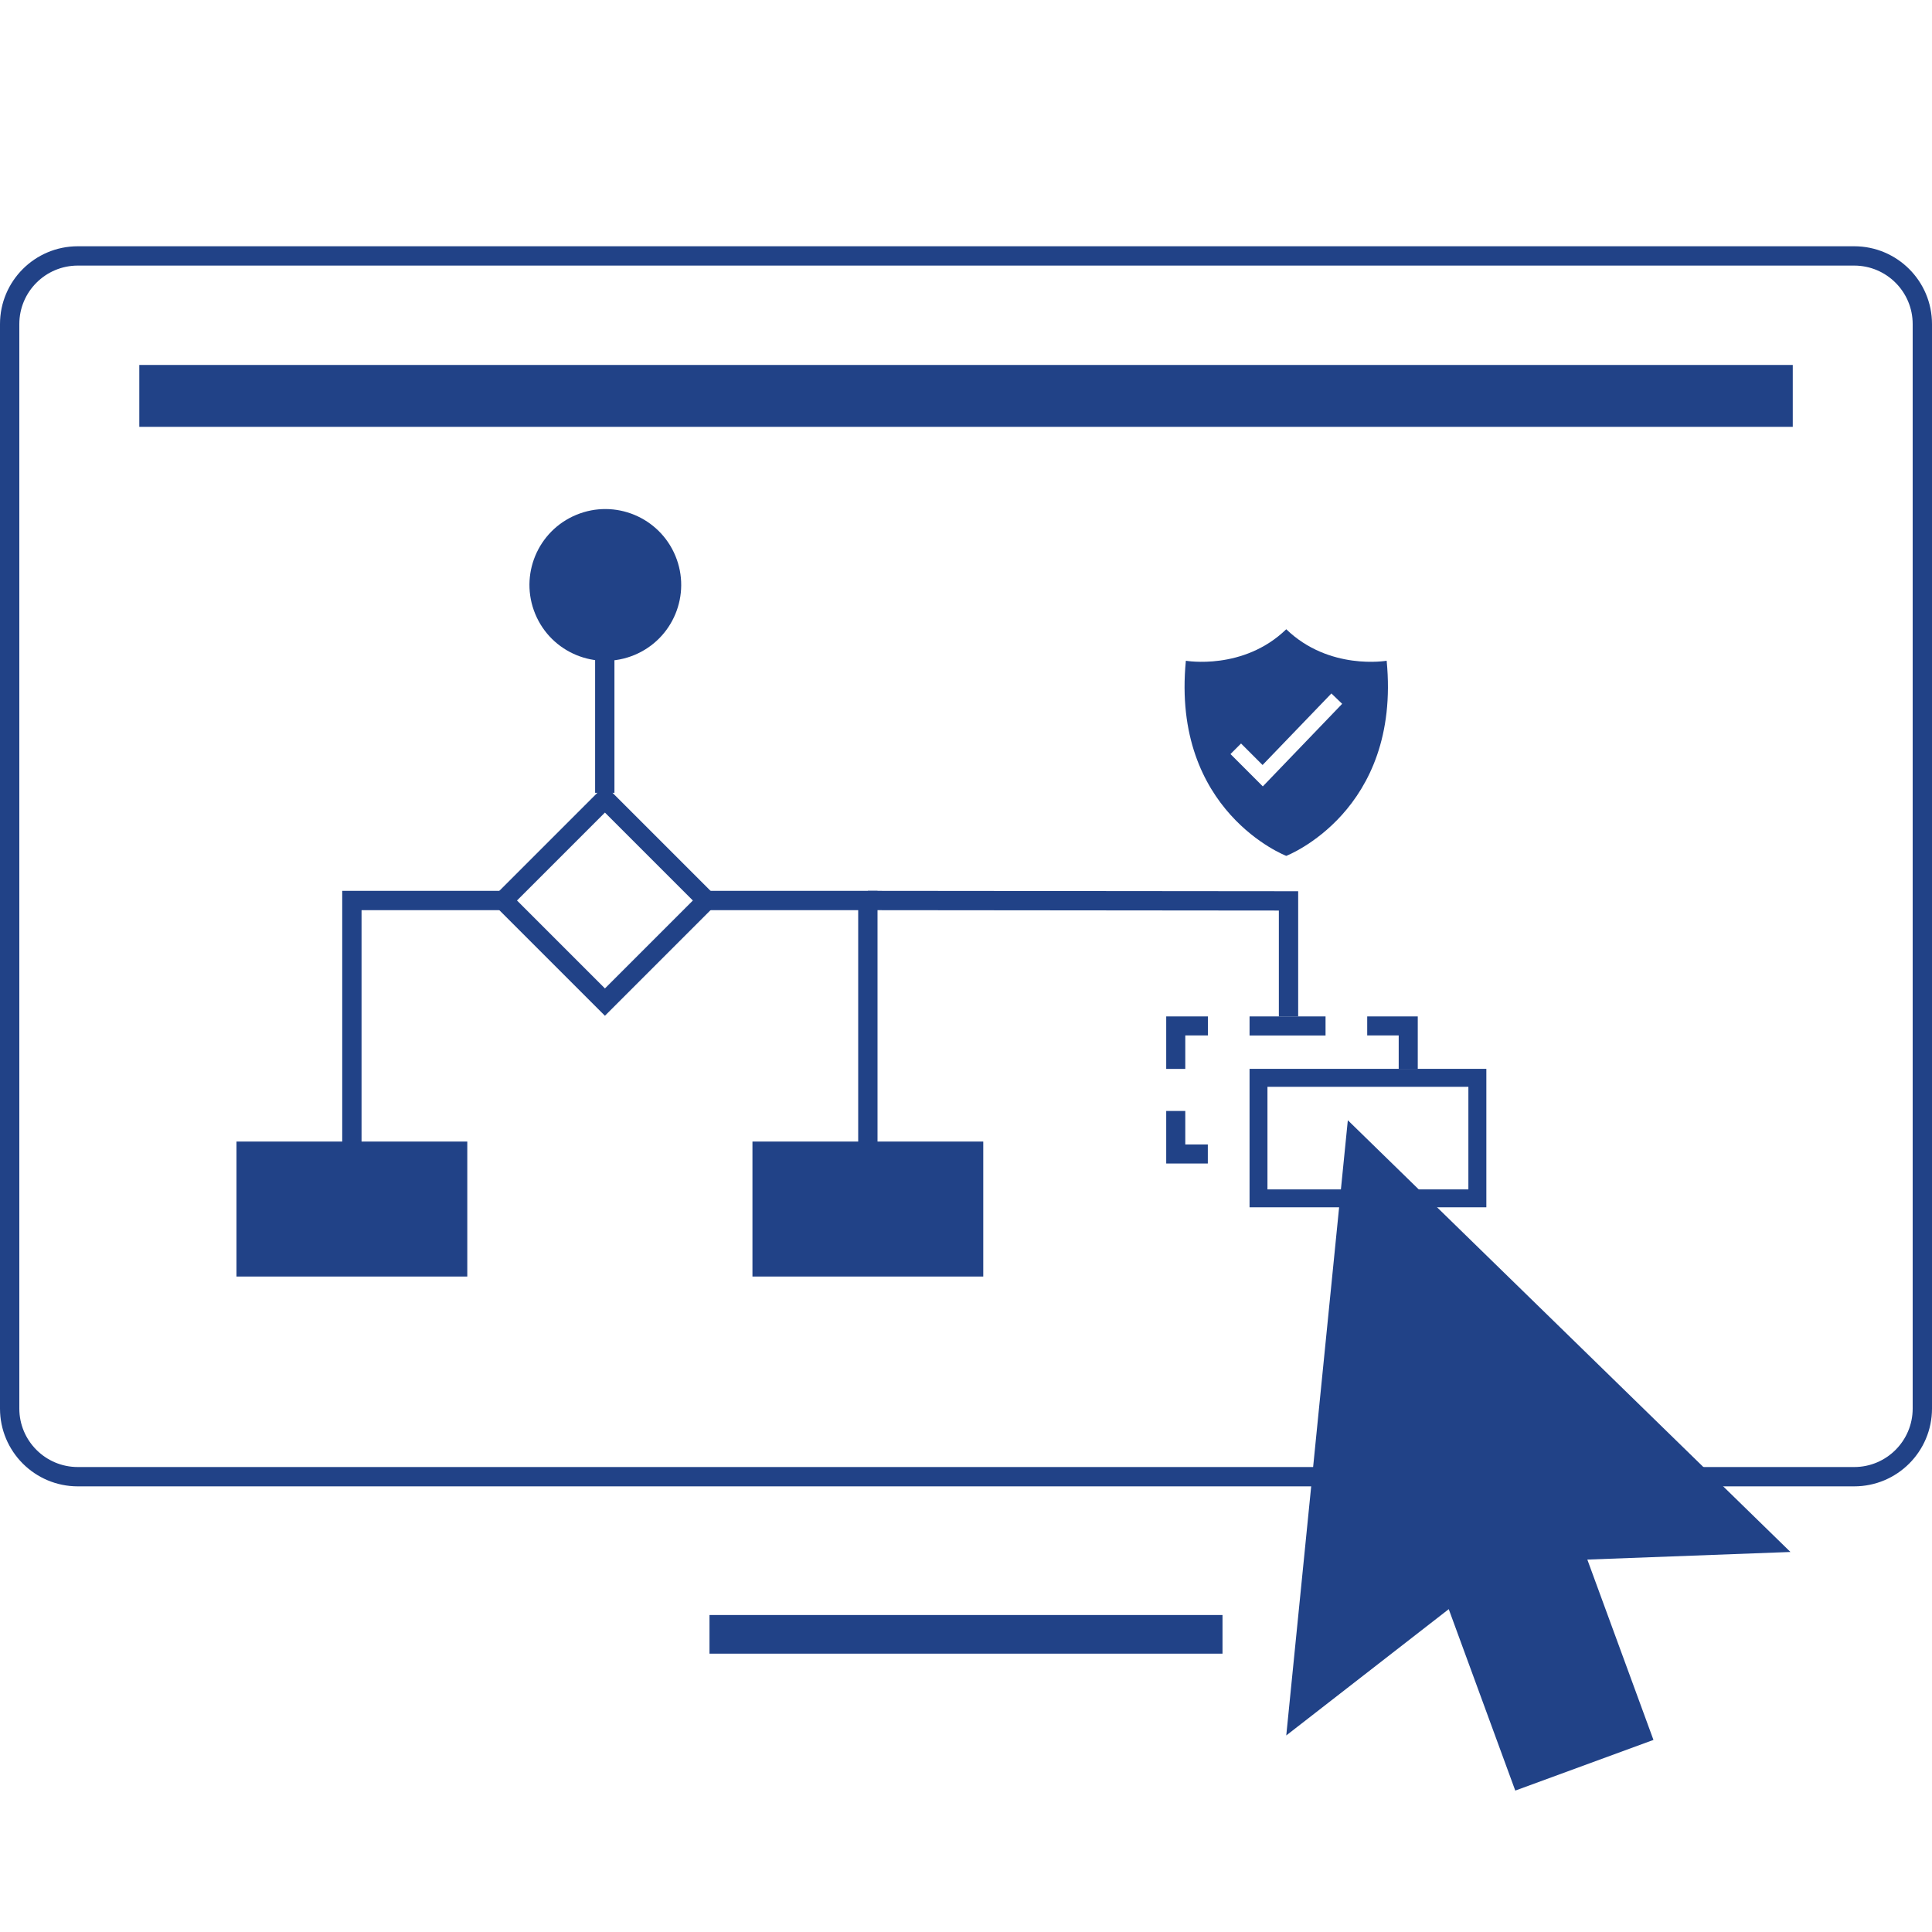
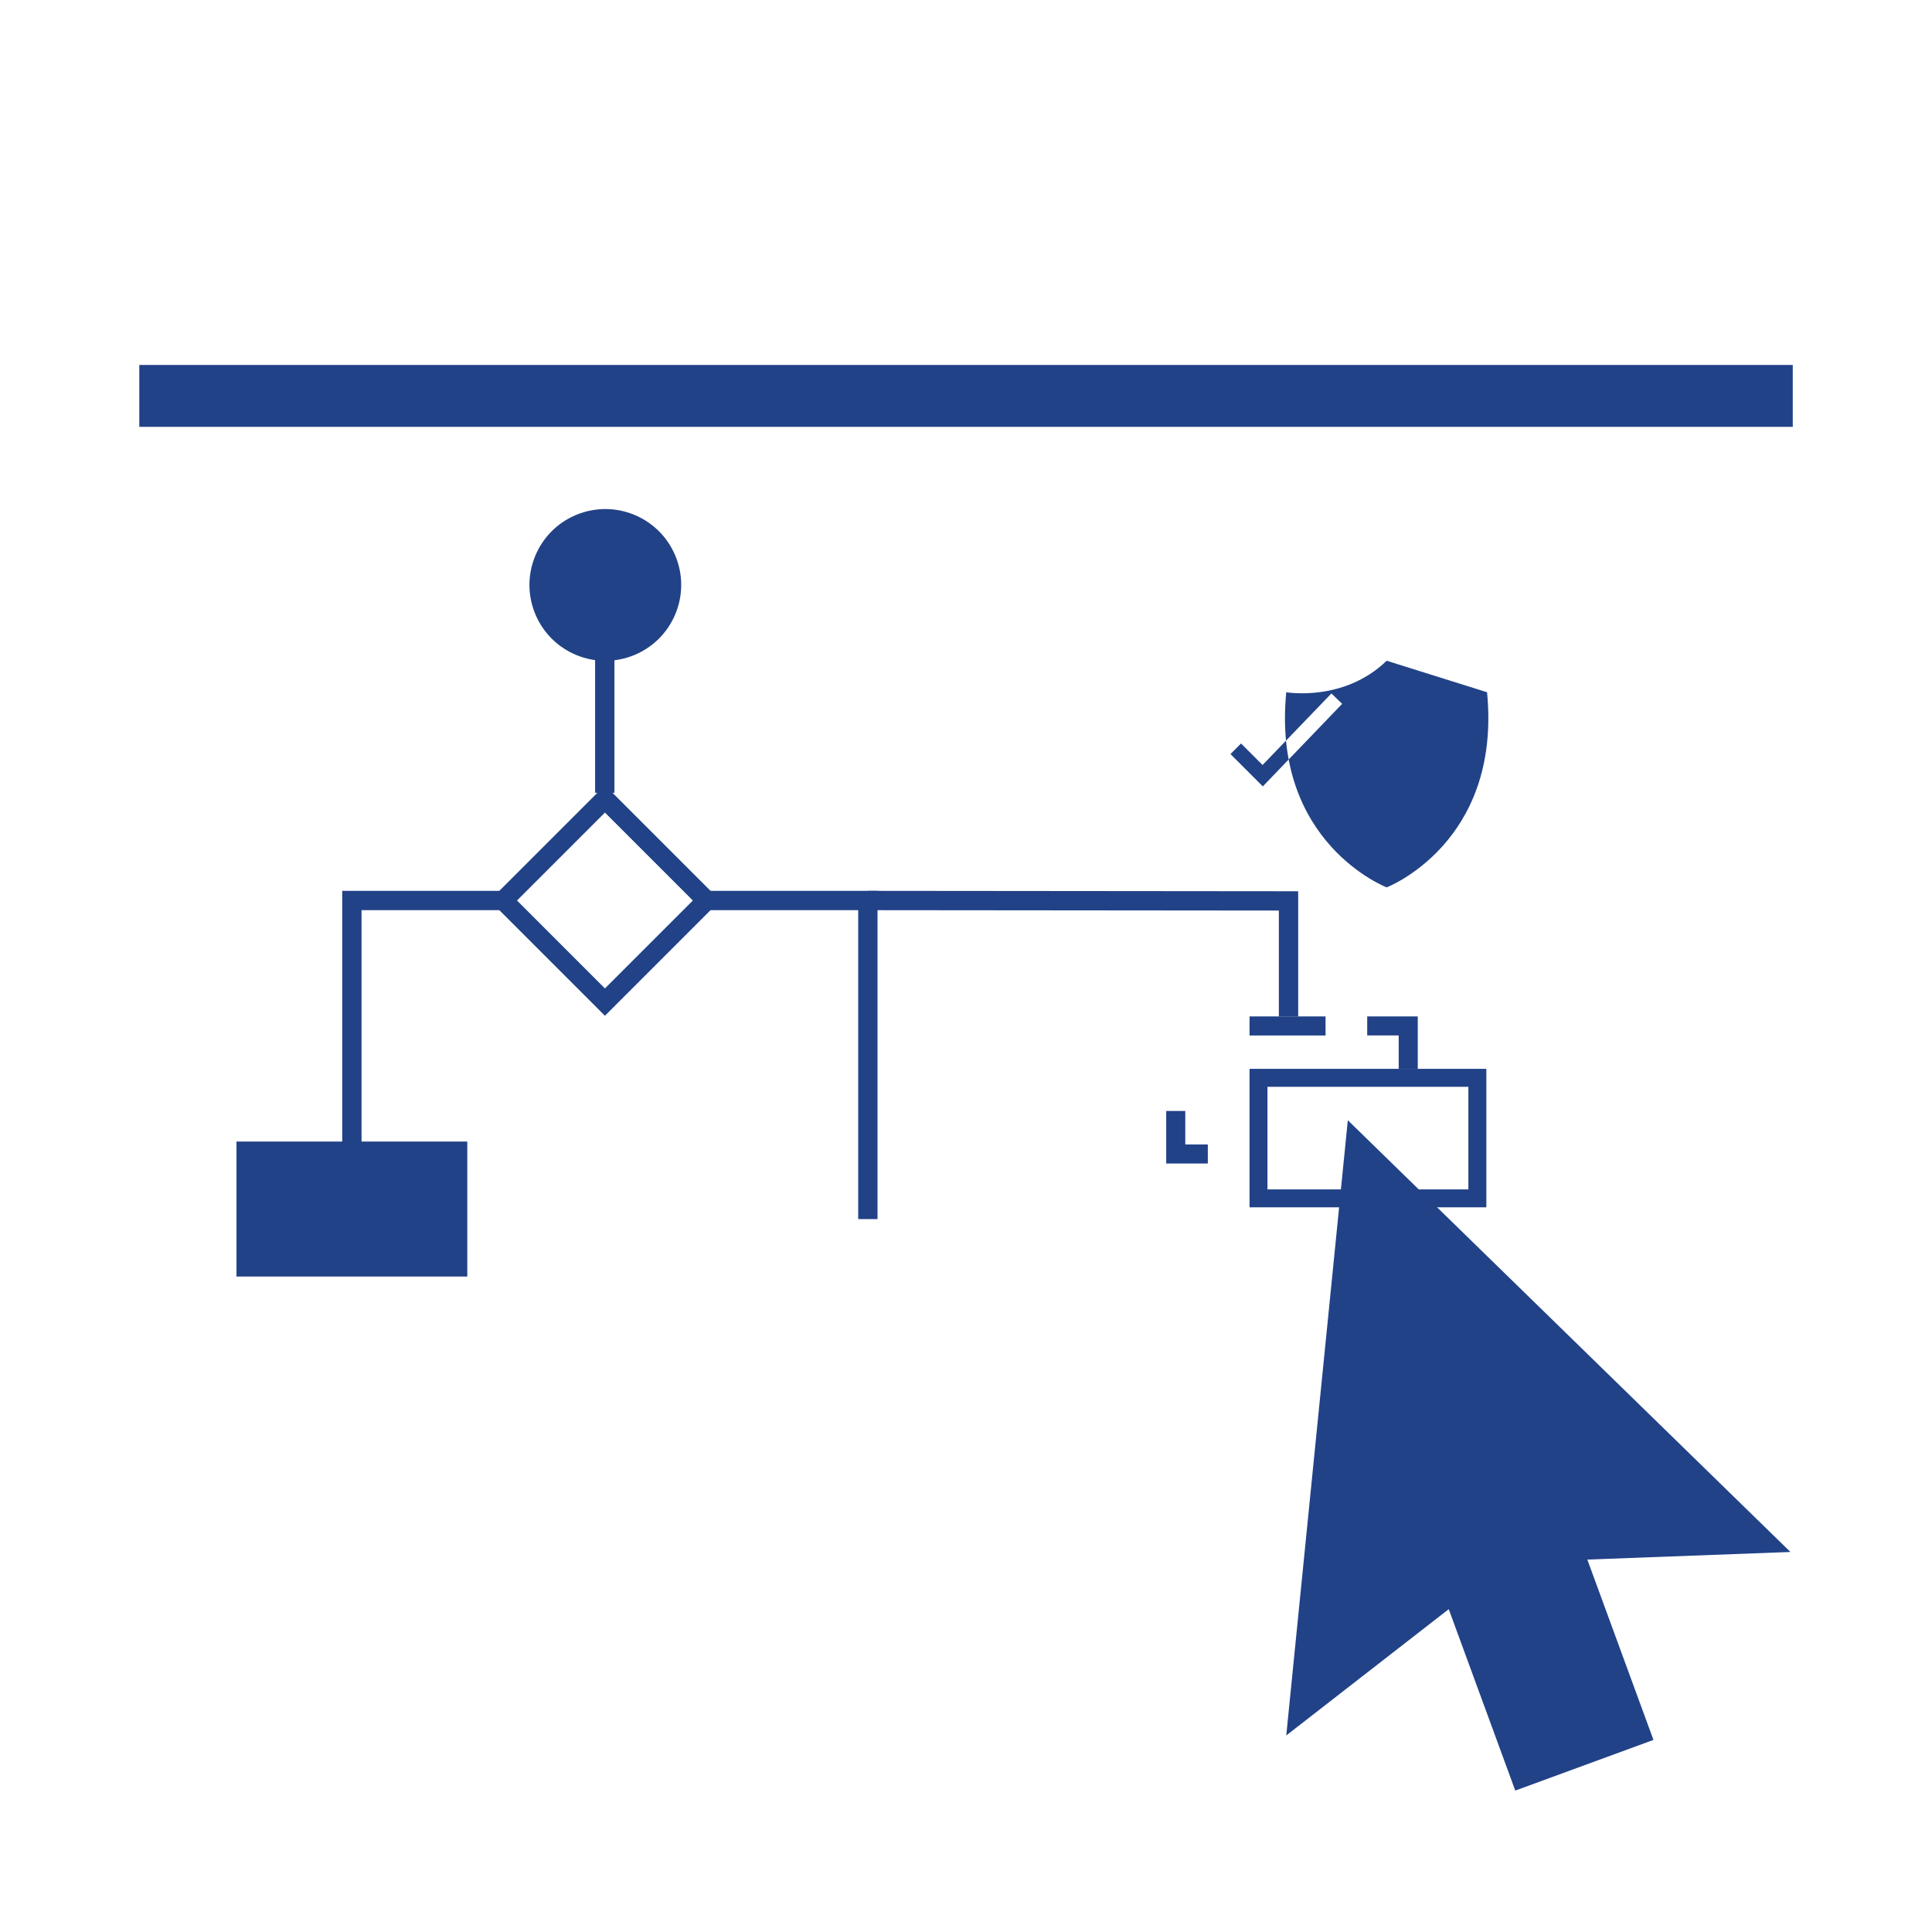
<svg xmlns="http://www.w3.org/2000/svg" viewBox="0 0 300 300">
  <defs>
    <style>.cls-1{stroke-width:3px;}.cls-1,.cls-2{fill:none;stroke:#214287;stroke-miterlimit:10;}.cls-2{stroke-width:6px;}.cls-3{fill:#214287;}</style>
  </defs>
  <g id="Layer_2">
-     <path class="cls-3" d="M215.32,102.6s-8.92,1.56-15.59-4.89c-6.66,6.45-15.59,4.89-15.59,4.89-2.28,23.43,15.59,30.3,15.59,30.3,0,0,17.86-6.87,15.59-30.3Zm-19.24,19.5l-5.01-5.01,1.64-1.64,3.34,3.34,10.69-11.11,1.67,1.61-12.32,12.82Z" />
+     <path class="cls-3" d="M215.32,102.6c-6.66,6.45-15.59,4.89-15.59,4.89-2.28,23.43,15.59,30.3,15.59,30.3,0,0,17.86-6.87,15.59-30.3Zm-19.24,19.5l-5.01-5.01,1.64-1.64,3.34,3.34,10.69-11.11,1.67,1.61-12.32,12.82Z" />
  </g>
  <g id="Layer_3">
    <rect class="cls-1" x="82.78" y="128.67" width="22.31" height="22.31" transform="translate(-71.36 107.38) rotate(-45)" />
    <circle class="cls-3" cx="93.99" cy="90.83" r="11.78" transform="translate(-27.6 42.88) rotate(-22.5)" />
    <line class="cls-1" x1="93.91" y1="94.4" x2="93.91" y2="123.11" />
    <polyline class="cls-1" points="108.59 139.83 134.76 139.83 134.76 189.3" />
    <polyline class="cls-1" points="54.64 189.3 54.64 139.83 79.11 139.83" />
    <polyline class="cls-1" points="134.76 139.83 200.08 139.89 200.08 157.83" />
-     <rect class="cls-3" x="116.84" y="177.26" width="35.84" height="20.96" />
    <rect class="cls-3" x="36.72" y="177.26" width="35.84" height="20.96" />
    <path class="cls-3" d="M228.01,168.76v15.93h-31.2v-15.93h31.2m2.79-2.79h-36.77v21.5h36.77v-21.5h0Z" />
    <g>
      <polygon class="cls-3" points="187.55 177.71 184.05 177.71 184.05 172.51 181.09 172.51 181.09 180.67 187.55 180.67 187.55 177.71" />
-       <polygon class="cls-3" points="184.05 160.78 187.56 160.78 187.56 157.83 181.09 157.83 181.09 165.98 184.05 165.98 184.05 160.78" />
      <polygon class="cls-3" points="212.3 157.83 212.3 160.78 217.19 160.78 217.19 165.98 220.15 165.98 220.15 157.83 212.3 157.83" />
      <rect class="cls-3" x="194.03" y="157.83" width="11.8" height="2.96" />
    </g>
    <path class="cls-3" d="M256.76,270.17l-21.47,7.87-10.33-28.17-25.23,19.61,9.56-95.53,68.73,67.04-31.54,1.18,10.27,28.01Z" />
    <g>
-       <line class="cls-2" x1="110.17" y1="253.78" x2="189.83" y2="253.78" />
-       <path class="cls-3" d="M287.92,41.24c5.01,0,9.08,4.07,9.08,9.08V218.72c0,5.01-4.07,9.08-9.08,9.08H12.08c-5.01,0-9.08-4.07-9.08-9.08V50.32c0-5.01,4.07-9.08,9.08-9.08H287.92m0-3H12.08C5.41,38.24,0,43.65,0,50.32V218.72c0,6.67,5.41,12.08,12.08,12.08H287.92c6.67,0,12.08-5.41,12.08-12.08V50.32c0-6.67-5.41-12.08-12.08-12.08h0Z" />
      <rect class="cls-3" x="21.63" y="56.67" width="256.75" height="9.61" />
    </g>
  </g>
</svg>